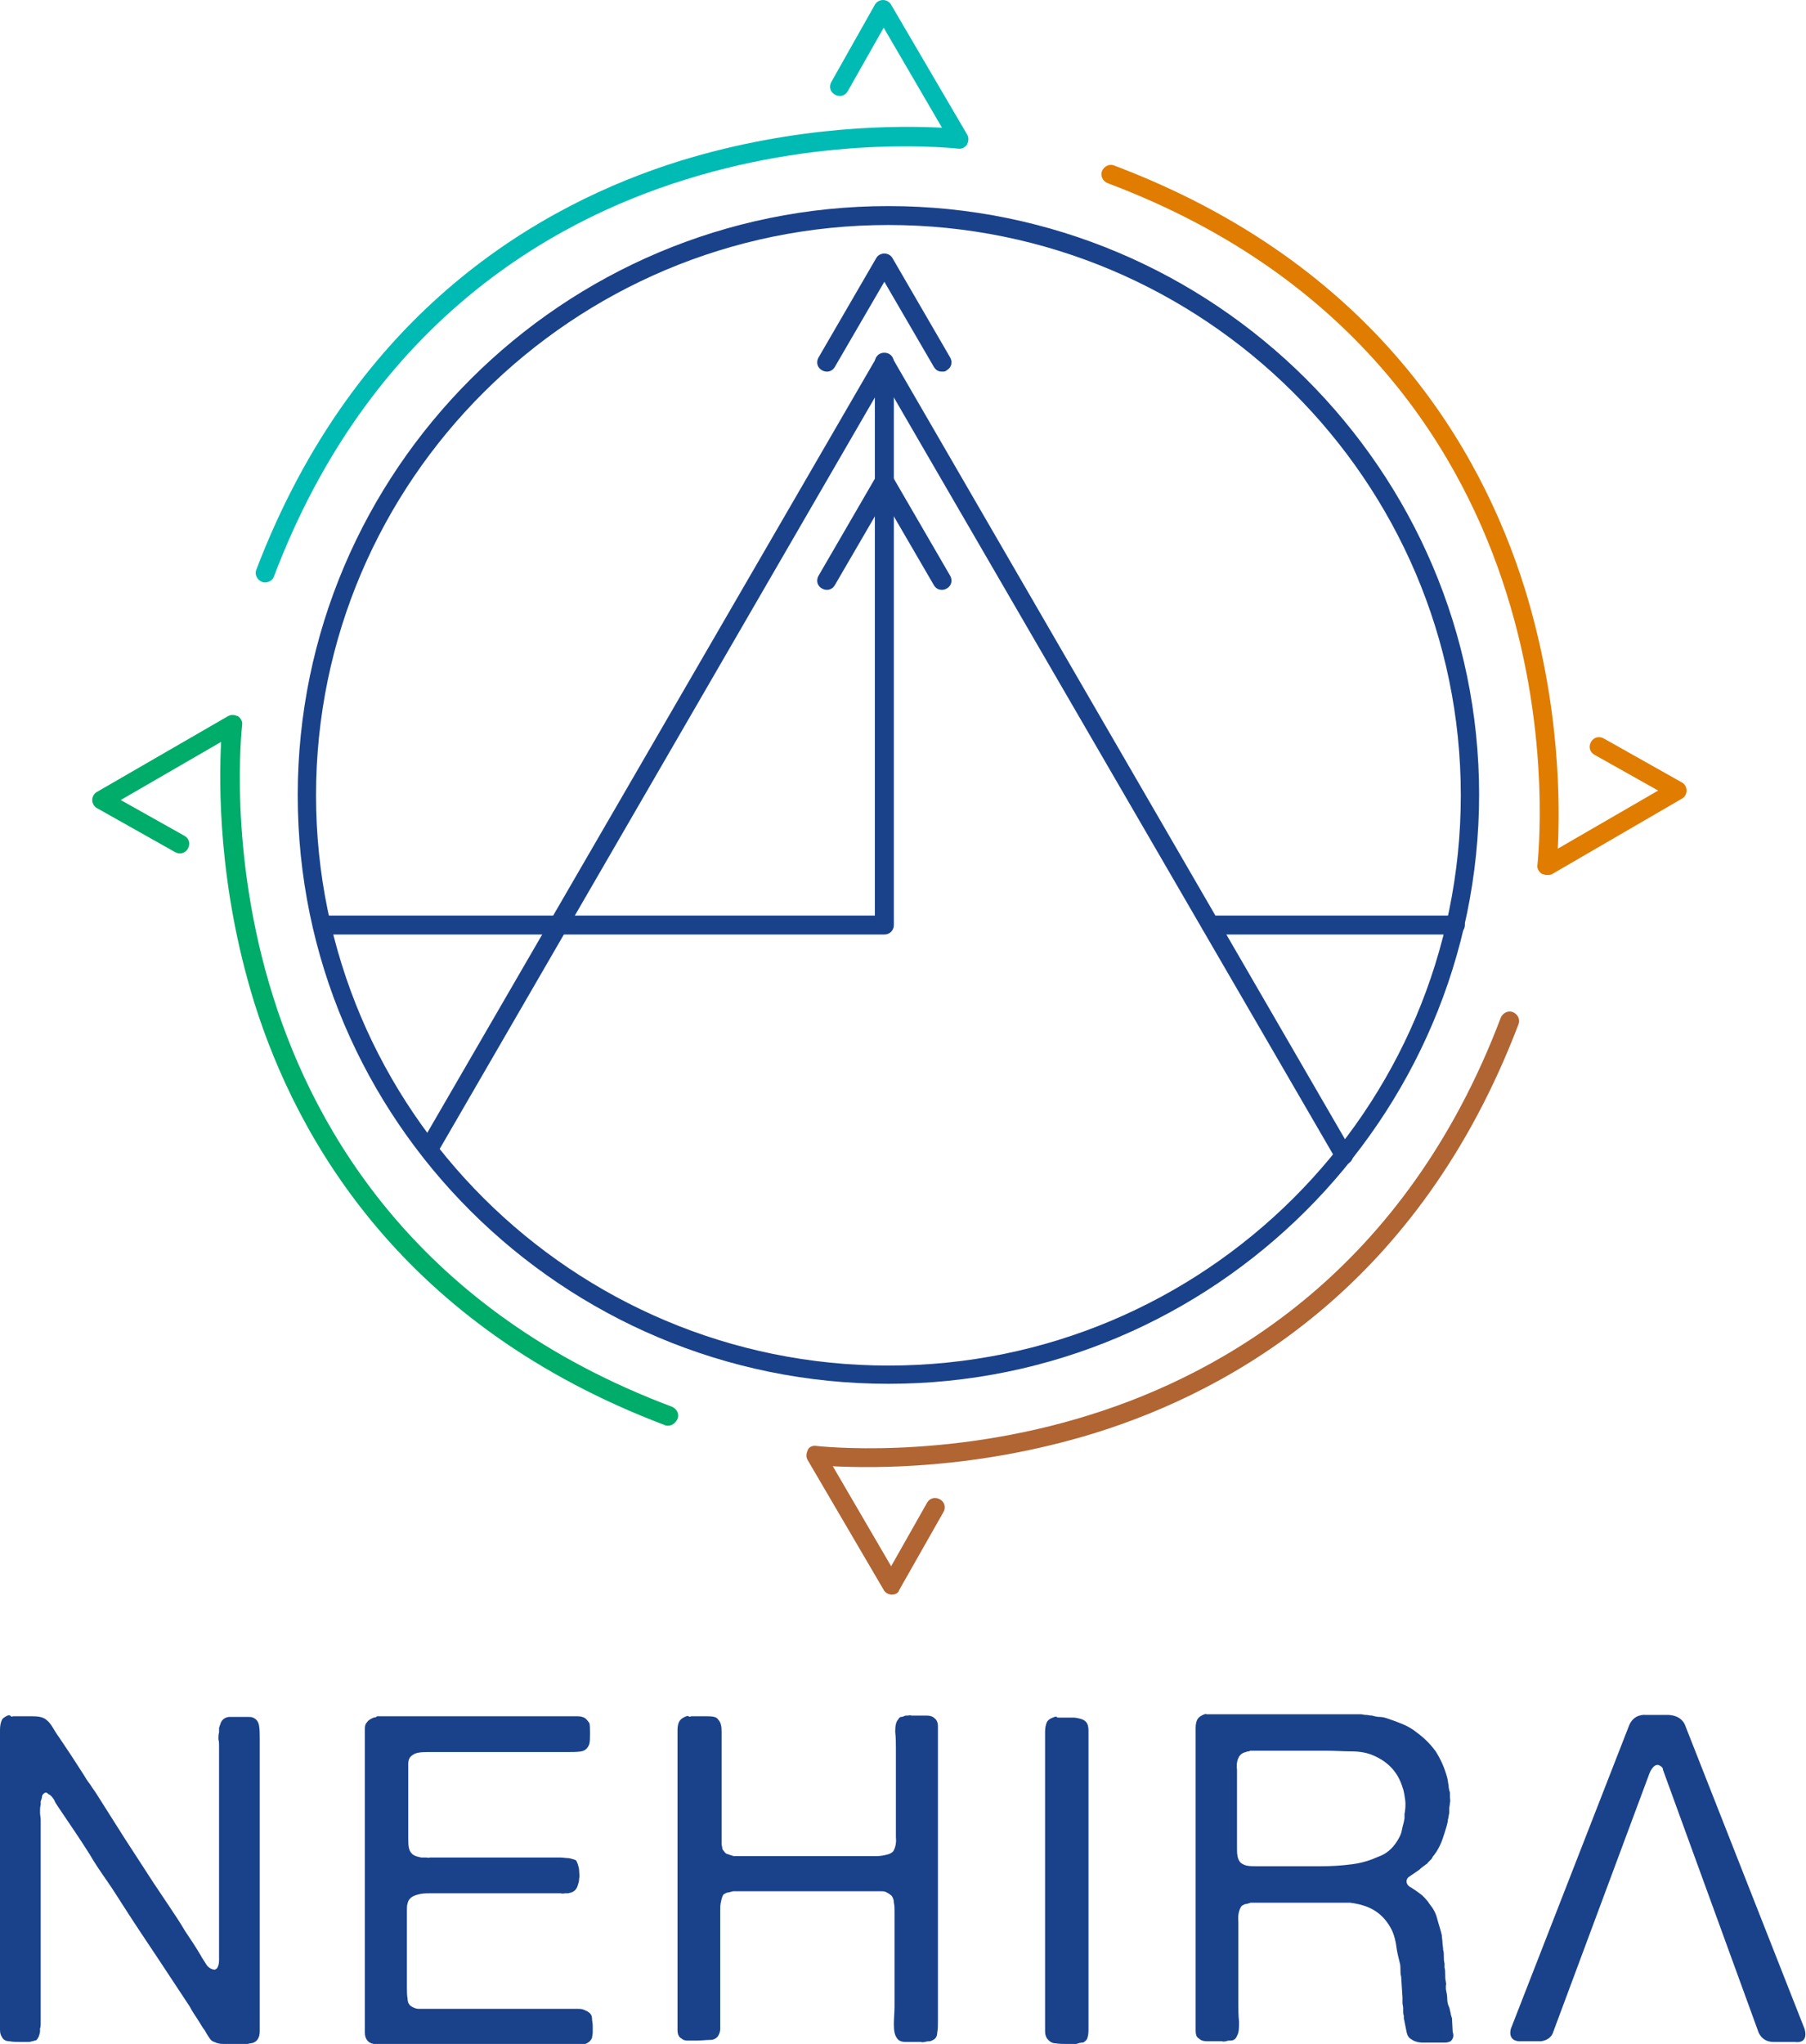
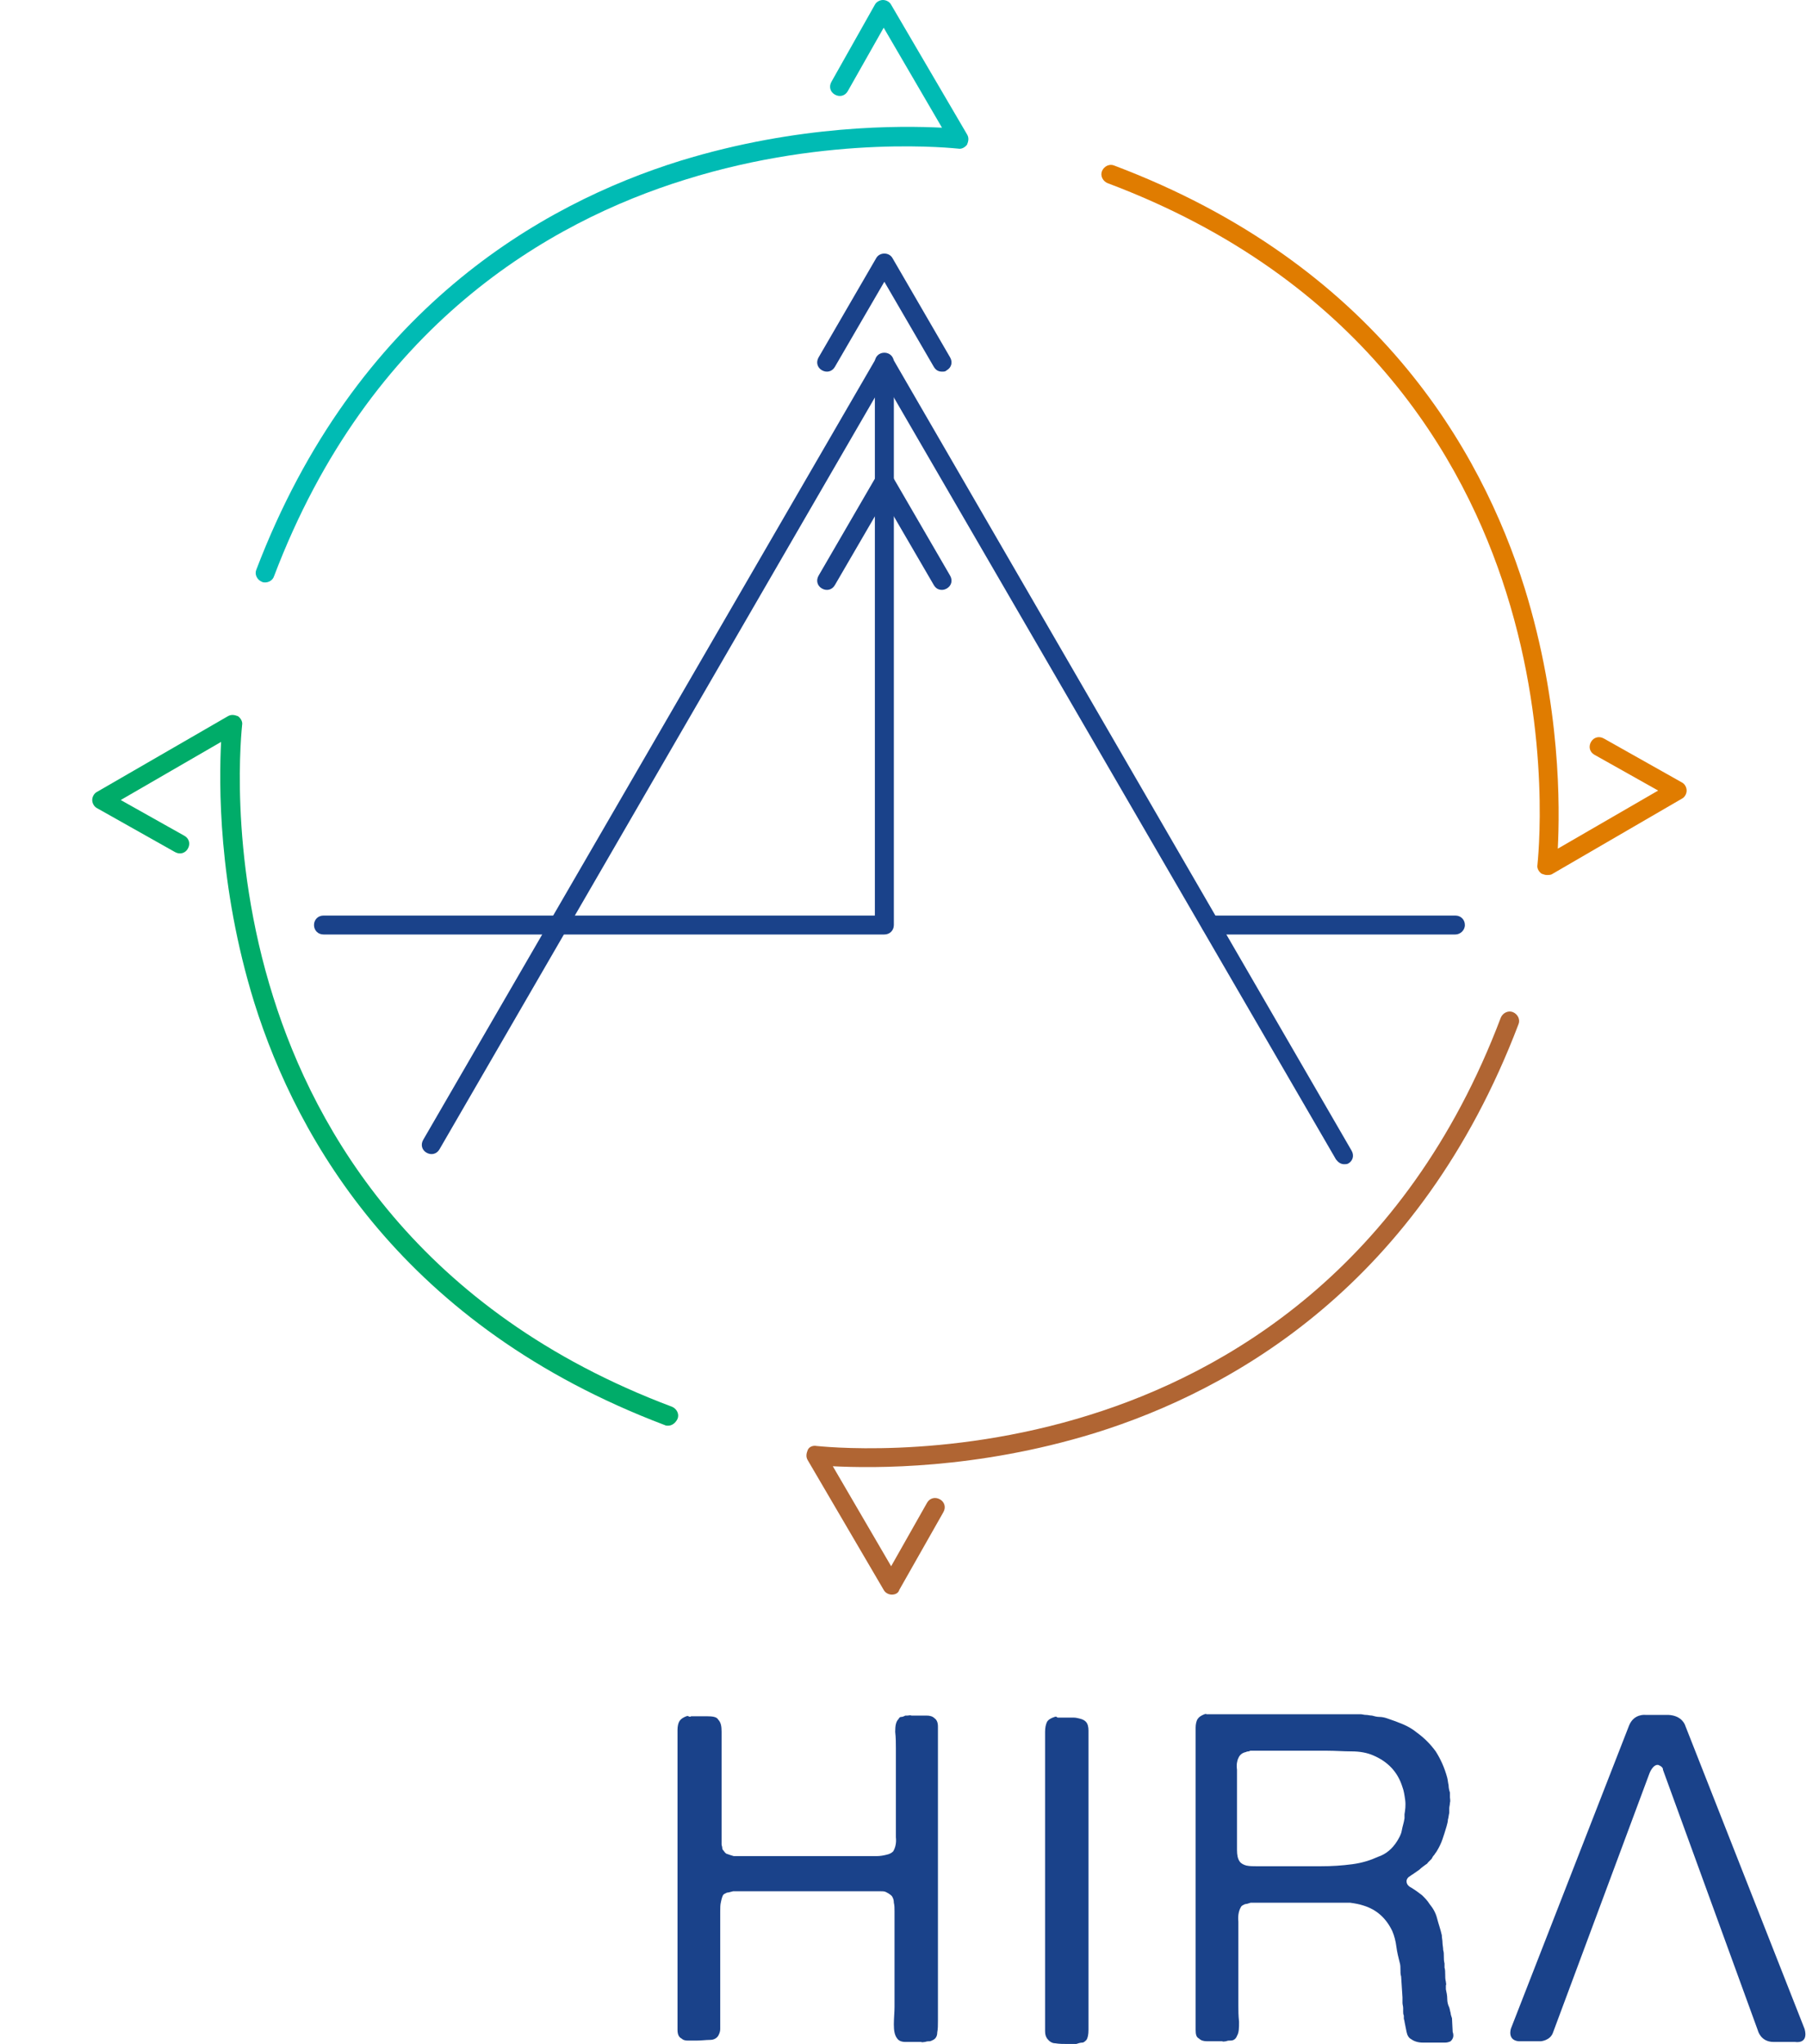
<svg xmlns="http://www.w3.org/2000/svg" width="152" height="172" viewBox="0 0 152 172" fill="none">
  <g clip-path="url(#clip0_2119_4171)">
-     <path d="M74.773 116.448C47.318 116.448 25.058 94.216 25.058 66.924C25.058 39.631 47.318 17.342 74.773 17.342C102.171 17.342 124.488 39.574 124.488 66.867C124.488 94.159 102.171 116.448 74.773 116.448ZM74.773 18.934C48.231 18.934 26.599 40.427 26.599 66.924C26.599 93.363 48.174 114.913 74.773 114.913C101.372 114.913 122.947 93.42 122.947 66.924C122.947 40.427 101.314 18.934 74.773 18.934Z" fill="#1A428A" />
    <path d="M113.129 97.969C112.844 97.969 112.615 97.798 112.444 97.571L74.43 32.069L36.986 96.718C36.758 97.116 36.301 97.23 35.902 97.002C35.502 96.775 35.388 96.32 35.616 95.922L73.745 30.136C74.03 29.624 74.829 29.624 75.115 30.136L113.757 96.832C113.985 97.23 113.871 97.685 113.471 97.912C113.357 97.969 113.243 97.969 113.129 97.969Z" fill="#1A428A" />
    <path d="M74.431 78.637H27.227C26.77 78.637 26.428 78.296 26.428 77.841C26.428 77.386 26.77 77.045 27.227 77.045H73.632V30.477C73.632 30.022 73.974 29.681 74.431 29.681C74.887 29.681 75.23 30.022 75.23 30.477V77.841C75.23 78.296 74.887 78.637 74.431 78.637Z" fill="#1A428A" />
    <path d="M122.491 78.637H101.943C101.486 78.637 101.144 78.296 101.144 77.841C101.144 77.386 101.486 77.045 101.943 77.045H122.491C122.948 77.045 123.29 77.386 123.29 77.841C123.29 78.296 122.89 78.637 122.491 78.637Z" fill="#1A428A" />
    <path d="M79.282 31.273C78.997 31.273 78.768 31.159 78.597 30.875L74.43 23.71L70.264 30.875C70.035 31.273 69.579 31.386 69.179 31.159C68.78 30.931 68.665 30.477 68.894 30.079L73.745 21.72C74.031 21.209 74.83 21.209 75.115 21.72L79.967 30.079C80.195 30.477 80.081 30.931 79.681 31.159C79.567 31.273 79.453 31.273 79.282 31.273Z" fill="#1A428A" />
    <path d="M79.282 49.638C78.997 49.638 78.768 49.525 78.597 49.24L74.43 42.076L70.264 49.24C70.035 49.638 69.579 49.752 69.179 49.525C68.78 49.297 68.665 48.842 68.894 48.444L73.745 40.086C74.031 39.574 74.83 39.574 75.115 40.086L79.967 48.444C80.195 48.842 80.081 49.297 79.681 49.525C79.567 49.581 79.453 49.638 79.282 49.638Z" fill="#1A428A" />
-     <path d="M1.084 144.423C1.541 144.423 2.055 144.423 2.626 144.423C3.196 144.423 3.596 144.48 3.881 144.707C4.11 144.878 4.281 145.106 4.452 145.39C4.623 145.674 4.795 145.958 4.966 146.186C5.308 146.698 5.651 147.209 5.993 147.721C6.336 148.233 6.678 148.801 7.021 149.313C7.192 149.597 7.363 149.882 7.591 150.166C7.763 150.45 7.991 150.735 8.162 151.019C8.961 152.27 9.703 153.464 10.502 154.715C11.302 155.966 12.101 157.16 12.9 158.411C13.128 158.752 13.356 159.093 13.585 159.434C13.813 159.775 14.041 160.116 14.27 160.458C14.726 161.14 15.183 161.822 15.582 162.505C16.039 163.187 16.496 163.869 16.895 164.551C17.009 164.779 17.181 165.006 17.352 165.291C17.523 165.575 17.808 165.746 18.094 165.746C18.208 165.689 18.265 165.632 18.265 165.632C18.379 165.461 18.436 165.234 18.436 164.949C18.436 164.665 18.436 164.381 18.436 164.153V161.083V149.256V146.925C18.436 146.754 18.436 146.527 18.379 146.356C18.379 146.129 18.379 145.958 18.436 145.788V145.39C18.493 145.276 18.493 145.162 18.55 145.106C18.55 144.992 18.608 144.935 18.665 144.821C18.836 144.594 19.064 144.48 19.35 144.48C19.635 144.48 19.977 144.48 20.377 144.48C20.548 144.48 20.72 144.48 20.834 144.48C21.005 144.48 21.176 144.48 21.29 144.537C21.576 144.651 21.747 144.878 21.804 145.219C21.861 145.56 21.861 145.902 21.861 146.356V150.621V166.826V170.067C21.861 170.351 21.861 170.635 21.861 170.92C21.861 171.204 21.804 171.431 21.69 171.602C21.576 171.773 21.462 171.829 21.347 171.886C21.233 171.943 21.005 171.943 20.834 172H19.806C19.521 172 19.178 172 18.836 172C18.493 172 18.265 171.943 18.037 171.83C17.808 171.773 17.694 171.602 17.58 171.431C17.466 171.261 17.352 171.09 17.238 170.863C17.009 170.579 16.838 170.237 16.61 169.896C16.381 169.555 16.153 169.214 15.982 168.873C15.069 167.508 14.155 166.087 13.242 164.722C12.329 163.357 11.416 161.993 10.502 160.571C9.989 159.775 9.532 159.036 9.018 158.297C8.505 157.558 7.991 156.819 7.534 156.023C6.678 154.658 5.765 153.35 4.852 151.986C4.738 151.815 4.623 151.644 4.566 151.474C4.452 151.303 4.338 151.133 4.167 151.019C4.11 151.019 4.053 150.962 3.995 150.905C3.938 150.848 3.881 150.848 3.824 150.848C3.653 150.905 3.596 151.019 3.539 151.133C3.539 151.303 3.482 151.417 3.425 151.588V151.872C3.368 152.042 3.368 152.27 3.368 152.497C3.368 152.725 3.425 152.952 3.425 153.123V155.681V167.963V169.783C3.425 169.896 3.425 170.067 3.425 170.237C3.425 170.408 3.425 170.579 3.368 170.692V170.977C3.311 171.261 3.253 171.431 3.196 171.488C3.139 171.602 3.082 171.716 2.911 171.716C2.797 171.773 2.626 171.773 2.511 171.83H1.769C1.427 171.83 1.084 171.83 0.799 171.773C0.514 171.773 0.285 171.659 0.171 171.431C0.057 171.261 0 171.09 0 170.806C0 170.522 0 170.237 0 169.953V166.826V150.678V146.527C0 146.243 0 145.902 0 145.56C0 145.219 0.057 144.935 0.171 144.707C0.228 144.594 0.4 144.48 0.628 144.366C0.685 144.366 0.742 144.309 0.856 144.366C0.97 144.48 1.027 144.48 1.084 144.423Z" fill="#1A428A" />
-     <path d="M31.735 144.423H44.407H47.717C48.003 144.423 48.288 144.423 48.574 144.423C48.859 144.423 49.087 144.48 49.258 144.594C49.316 144.651 49.373 144.707 49.43 144.764C49.487 144.821 49.544 144.935 49.601 144.992C49.658 145.162 49.658 145.447 49.658 145.845C49.658 146.243 49.658 146.527 49.601 146.754C49.487 147.095 49.258 147.323 48.916 147.38C48.574 147.437 48.174 147.437 47.717 147.437H43.836H37.386C36.987 147.437 36.473 147.437 35.959 147.437C35.388 147.437 34.989 147.494 34.761 147.664C34.475 147.835 34.361 148.062 34.361 148.46C34.361 148.858 34.361 149.256 34.361 149.654V153.577C34.361 153.862 34.361 154.203 34.361 154.601C34.361 154.999 34.361 155.283 34.418 155.511C34.475 155.795 34.646 156.022 34.875 156.136C34.989 156.193 35.16 156.25 35.446 156.307H35.845C35.959 156.307 36.073 156.364 36.188 156.307C36.302 156.307 36.416 156.307 36.53 156.307H37.843H45.434C45.663 156.307 45.948 156.307 46.233 156.307C46.519 156.307 46.804 156.307 47.09 156.307C47.375 156.307 47.66 156.364 47.889 156.364C48.117 156.42 48.345 156.477 48.459 156.534C48.517 156.591 48.574 156.705 48.631 156.875C48.688 157.046 48.745 157.273 48.745 157.444C48.745 157.671 48.802 157.842 48.745 158.069C48.745 158.297 48.688 158.467 48.631 158.638C48.574 158.865 48.459 159.036 48.288 159.15C48.231 159.207 48.174 159.207 48.06 159.263C47.946 159.263 47.889 159.32 47.832 159.32H47.603C47.489 159.32 47.318 159.377 47.204 159.32C47.09 159.32 46.918 159.32 46.804 159.32H45.377H37.158C36.873 159.32 36.53 159.32 36.245 159.32C35.959 159.32 35.674 159.32 35.388 159.377C35.103 159.434 34.932 159.491 34.703 159.605C34.532 159.718 34.361 159.889 34.304 160.173C34.247 160.344 34.247 160.514 34.247 160.742C34.247 160.969 34.247 161.14 34.247 161.367V163.528V167.224C34.247 167.565 34.247 167.906 34.304 168.19C34.304 168.475 34.418 168.702 34.589 168.816C34.761 168.93 34.989 169.043 35.217 169.043C35.446 169.043 35.731 169.043 36.016 169.043H38.471H45.663H47.889C48.117 169.043 48.288 169.043 48.517 169.043C48.745 169.043 48.916 169.043 49.087 169.1C49.373 169.214 49.601 169.328 49.715 169.498C49.772 169.555 49.829 169.726 49.829 169.896C49.829 170.067 49.886 170.237 49.886 170.465C49.886 170.635 49.886 170.863 49.886 171.033C49.886 171.204 49.829 171.374 49.829 171.488C49.715 171.716 49.601 171.829 49.487 171.886C49.316 172 49.144 172.057 48.859 172.057C48.631 172.057 48.402 172.057 48.117 172.057H45.377H35.103H32.363C32.021 172.057 31.678 172.057 31.45 172C31.165 171.943 30.993 171.829 30.879 171.659C30.765 171.488 30.708 171.318 30.708 171.033C30.708 170.806 30.708 170.578 30.708 170.294V167.565V157.216V148.574V146.129C30.708 145.901 30.708 145.674 30.708 145.447C30.708 145.219 30.765 145.049 30.879 144.935C30.993 144.764 31.165 144.651 31.45 144.537C31.507 144.537 31.564 144.48 31.621 144.537C31.621 144.48 31.678 144.48 31.735 144.423Z" fill="#1A428A" />
    <path d="M58.163 144.423C58.505 144.423 58.962 144.423 59.476 144.423C59.99 144.423 60.332 144.48 60.446 144.707C60.675 144.935 60.732 145.276 60.732 145.731C60.732 146.186 60.732 146.641 60.732 147.039V152.725V154.203C60.732 154.317 60.732 154.487 60.732 154.601C60.732 154.772 60.732 154.885 60.732 154.942V155.227C60.732 155.283 60.789 155.397 60.789 155.511C60.789 155.625 60.846 155.681 60.903 155.738C61.017 155.909 61.131 156.023 61.245 156.023C61.359 156.079 61.588 156.136 61.759 156.193H62.843H65.013H71.862C72.147 156.193 72.433 156.193 72.775 156.193C73.118 156.193 73.46 156.193 73.746 156.193C74.088 156.193 74.373 156.136 74.602 156.079C74.887 156.023 75.058 155.909 75.172 155.795C75.344 155.511 75.458 155.113 75.401 154.601C75.401 154.032 75.401 153.578 75.401 153.18V147.096C75.401 146.698 75.401 146.243 75.344 145.731C75.344 145.219 75.401 144.878 75.629 144.651C75.686 144.537 75.743 144.48 75.857 144.48C75.972 144.48 76.086 144.423 76.2 144.366H76.371C76.485 144.366 76.599 144.309 76.714 144.366C76.828 144.366 76.999 144.366 77.113 144.366C77.398 144.366 77.684 144.366 77.969 144.366C78.255 144.366 78.483 144.423 78.654 144.594C78.826 144.707 78.94 144.935 78.94 145.276C78.94 145.617 78.94 145.958 78.94 146.243V150.45V166.371V170.067C78.94 170.408 78.94 170.749 78.882 171.033C78.882 171.318 78.768 171.545 78.54 171.659C78.426 171.716 78.312 171.773 78.255 171.773C78.141 171.773 78.026 171.773 77.855 171.83C77.741 171.83 77.627 171.886 77.513 171.83C77.398 171.83 77.284 171.83 77.17 171.83C76.885 171.83 76.542 171.83 76.2 171.83C75.857 171.83 75.629 171.716 75.515 171.545C75.287 171.261 75.23 170.863 75.23 170.351C75.23 169.839 75.287 169.328 75.287 168.873V162.334C75.287 162.163 75.287 161.936 75.287 161.652C75.287 161.367 75.287 161.14 75.287 160.856C75.287 160.571 75.287 160.344 75.23 160.116C75.23 159.889 75.172 159.718 75.058 159.548C74.944 159.434 74.773 159.32 74.545 159.207C74.43 159.15 74.259 159.15 74.088 159.15C73.917 159.15 73.688 159.15 73.517 159.15H71.805H61.702C61.474 159.207 61.302 159.264 61.188 159.264C61.074 159.32 60.903 159.377 60.846 159.491C60.789 159.605 60.732 159.775 60.675 160.06C60.617 160.287 60.617 160.571 60.617 160.856C60.617 161.14 60.617 161.424 60.617 161.708C60.617 161.993 60.617 162.277 60.617 162.448V168.532V170.181C60.617 170.408 60.617 170.579 60.617 170.749C60.617 170.92 60.56 171.09 60.503 171.204C60.389 171.488 60.104 171.659 59.761 171.659C59.419 171.659 59.019 171.716 58.62 171.716C58.334 171.716 58.106 171.716 57.878 171.716C57.649 171.716 57.478 171.659 57.364 171.545C57.136 171.431 57.022 171.204 57.022 170.806C57.022 170.465 57.022 170.124 57.022 169.726V165.291V150.109V146.47C57.022 146.186 57.022 145.902 57.022 145.56C57.022 145.276 57.079 144.992 57.193 144.821C57.307 144.651 57.478 144.537 57.764 144.423C57.821 144.423 57.878 144.366 57.935 144.423C58.049 144.48 58.106 144.48 58.163 144.423Z" fill="#1A428A" />
    <path d="M89.043 144.537C89.214 144.537 89.442 144.537 89.67 144.537C89.899 144.537 90.127 144.537 90.355 144.537C90.584 144.537 90.755 144.594 90.983 144.651C91.154 144.708 91.269 144.764 91.383 144.878C91.554 145.049 91.611 145.333 91.611 145.617C91.611 145.958 91.611 146.243 91.611 146.584V150.337V165.234V169.726C91.611 170.067 91.611 170.408 91.611 170.806C91.611 171.204 91.554 171.488 91.44 171.659C91.326 171.773 91.212 171.886 91.097 171.886C90.926 171.886 90.755 171.943 90.584 172H89.842C89.499 172 89.157 172 88.814 171.943C88.529 171.943 88.3 171.773 88.129 171.545C88.015 171.375 87.958 171.204 87.958 170.92C87.958 170.635 87.958 170.351 87.958 170.067V166.996V150.848V146.698C87.958 146.413 87.958 146.072 87.958 145.731C87.958 145.39 88.015 145.106 88.129 144.878C88.243 144.708 88.415 144.594 88.757 144.48C88.814 144.48 88.871 144.423 88.928 144.48C88.985 144.537 89.043 144.537 89.043 144.537Z" fill="#1A428A" />
    <path d="M122.262 170.977C122.376 171.318 122.319 171.545 122.09 171.773C121.976 171.829 121.805 171.886 121.634 171.886C121.463 171.886 121.234 171.886 121.006 171.886C120.606 171.886 120.207 171.886 119.75 171.886C119.351 171.886 119.008 171.773 118.78 171.602C118.552 171.488 118.437 171.261 118.38 170.977C118.323 170.692 118.266 170.408 118.209 170.124C118.209 170.01 118.152 169.953 118.152 169.839C118.152 169.726 118.152 169.669 118.152 169.612C118.095 169.498 118.095 169.384 118.095 169.271C118.095 169.157 118.095 169.043 118.095 168.986C118.095 168.816 118.038 168.702 118.038 168.532C118.038 168.361 118.038 168.247 118.038 168.077L117.924 166.314C117.867 166.143 117.867 165.973 117.867 165.745C117.867 165.575 117.867 165.347 117.81 165.177C117.695 164.722 117.581 164.267 117.524 163.812C117.467 163.357 117.353 162.902 117.182 162.504C116.668 161.424 115.869 160.685 114.727 160.344C114.385 160.23 114.042 160.173 113.643 160.116C113.243 160.116 112.844 160.116 112.387 160.116H105.252C105.081 160.173 104.91 160.23 104.796 160.23C104.681 160.287 104.51 160.344 104.453 160.458C104.282 160.742 104.168 161.14 104.225 161.708C104.225 162.277 104.225 162.789 104.225 163.244V168.816C104.225 169.157 104.225 169.612 104.282 170.124C104.282 170.635 104.282 171.033 104.111 171.318C104.054 171.488 103.939 171.602 103.825 171.659C103.711 171.716 103.597 171.716 103.54 171.716C103.426 171.716 103.312 171.716 103.197 171.773C103.083 171.773 102.969 171.829 102.855 171.773C102.741 171.773 102.57 171.773 102.455 171.773C102.17 171.773 101.885 171.773 101.599 171.773C101.314 171.773 101.086 171.716 100.914 171.545C100.686 171.431 100.629 171.204 100.629 170.806C100.629 170.465 100.629 170.124 100.629 169.782V146.3C100.629 146.015 100.629 145.731 100.629 145.39C100.629 145.105 100.686 144.821 100.8 144.651C100.914 144.48 101.086 144.366 101.371 144.253C101.428 144.253 101.485 144.196 101.542 144.253C101.599 144.253 101.656 144.253 101.713 144.253H112.958C113.129 144.253 113.357 144.253 113.529 144.253C113.757 144.253 113.928 144.253 114.099 144.253H114.499C114.67 144.253 114.784 144.309 114.956 144.309C115.127 144.309 115.298 144.366 115.469 144.366C115.698 144.423 115.869 144.48 116.097 144.48C116.325 144.48 116.554 144.537 116.725 144.594C117.239 144.764 117.695 144.935 118.095 145.105C118.494 145.276 118.894 145.503 119.236 145.788C119.864 146.243 120.378 146.754 120.835 147.38C121.234 148.005 121.577 148.744 121.805 149.597C121.862 149.825 121.862 149.995 121.919 150.223C121.919 150.45 121.976 150.678 122.033 150.848V151.246C122.033 151.36 122.09 151.531 122.033 151.701C122.033 151.872 121.976 152.042 121.976 152.156V152.554C121.919 152.781 121.919 152.952 121.862 153.123C121.862 153.293 121.805 153.464 121.748 153.691C121.634 154.089 121.52 154.43 121.405 154.772C121.291 155.113 121.12 155.454 120.949 155.738C120.892 155.852 120.778 155.966 120.721 156.079C120.606 156.193 120.549 156.307 120.492 156.421L120.435 156.477L120.378 156.534C120.321 156.591 120.264 156.648 120.207 156.705C120.15 156.762 120.093 156.875 120.036 156.875C119.807 157.046 119.636 157.16 119.465 157.33C119.294 157.444 119.065 157.615 118.894 157.728C118.78 157.785 118.666 157.899 118.552 157.956C118.437 158.069 118.38 158.183 118.38 158.297C118.38 158.467 118.437 158.581 118.552 158.695C118.666 158.809 118.837 158.865 118.894 158.922C119.179 159.093 119.465 159.32 119.693 159.491C119.921 159.718 120.15 159.946 120.321 160.23C120.606 160.571 120.835 160.969 120.949 161.424C121.063 161.879 121.234 162.334 121.348 162.846C121.348 163.073 121.405 163.244 121.405 163.471C121.405 163.642 121.463 163.869 121.463 164.097C121.52 164.267 121.52 164.438 121.52 164.665C121.52 164.836 121.52 165.006 121.577 165.234V165.575C121.634 165.745 121.634 165.973 121.634 166.143C121.634 166.371 121.634 166.541 121.691 166.769C121.691 166.883 121.748 166.996 121.691 167.053C121.691 167.167 121.691 167.281 121.691 167.394C121.748 167.679 121.805 167.906 121.805 168.19C121.805 168.475 121.862 168.702 121.976 168.93C122.033 169.1 122.033 169.214 122.09 169.384C122.09 169.498 122.147 169.669 122.205 169.839L122.262 170.977ZM117.581 154.942C117.752 154.658 117.924 154.374 117.981 154.032C118.038 153.691 118.152 153.407 118.209 153.009V152.668C118.266 152.327 118.323 151.929 118.266 151.474C118.209 151.076 118.152 150.678 118.038 150.393C117.638 149.086 116.782 148.233 115.583 147.721C115.07 147.494 114.442 147.38 113.757 147.38C113.072 147.38 112.387 147.323 111.645 147.323H105.252C105.195 147.323 105.138 147.38 105.081 147.38C105.024 147.38 104.967 147.38 104.853 147.437C104.567 147.494 104.339 147.664 104.225 147.948C104.111 148.176 104.054 148.517 104.111 148.915C104.111 149.313 104.111 149.711 104.111 150.052V154.487C104.111 154.885 104.111 155.283 104.111 155.681C104.111 156.079 104.168 156.421 104.339 156.648C104.453 156.819 104.681 156.932 104.91 156.989C105.195 157.046 105.481 157.046 105.766 157.046H108.163C109.191 157.046 110.161 157.046 111.131 157.046C112.102 157.046 112.958 156.989 113.814 156.875C114.67 156.762 115.355 156.534 115.983 156.25C116.668 156.022 117.182 155.568 117.581 154.942Z" fill="#1A428A" />
    <path d="M139.957 148.915L147.948 170.863C147.948 170.863 148.176 171.829 149.26 171.829H151.087C151.087 171.829 152.228 172.057 151.886 170.749L141.84 145.219C141.84 145.219 141.612 144.366 140.413 144.309H138.472C138.472 144.309 137.502 144.196 137.103 145.219L127.171 170.692C127.171 170.692 126.828 171.659 127.799 171.773H129.682C129.682 171.773 130.481 171.716 130.71 171.033L138.815 149.256C138.815 149.256 139.1 148.46 139.557 148.517C140.014 148.688 139.957 148.915 139.957 148.915Z" fill="#1A428A" />
    <path d="M22.318 49.013C22.204 49.013 22.147 49.013 22.033 48.956C21.633 48.785 21.405 48.331 21.576 47.933C29.91 26.099 45.549 17.172 57.25 13.533C67.239 10.462 75.858 10.576 79.282 10.746L74.374 2.331L71.349 7.676C71.12 8.074 70.664 8.188 70.264 7.96C69.865 7.733 69.75 7.278 69.979 6.88L73.632 0.398C73.746 0.171 74.031 0 74.317 0C74.602 0 74.887 0.171 75.001 0.398L81.394 11.315C81.566 11.599 81.508 11.884 81.394 12.168C81.223 12.395 80.938 12.566 80.652 12.509C80.538 12.509 69.979 11.258 57.65 15.125C46.291 18.65 31.108 27.293 23.06 48.501C22.946 48.842 22.604 49.013 22.318 49.013Z" fill="#00BBB4" />
    <path d="M130.196 73.633C130.025 73.633 129.911 73.576 129.74 73.519C129.511 73.349 129.34 73.064 129.397 72.78C129.397 72.666 130.653 62.148 126.772 49.866C123.233 38.608 114.557 23.426 93.21 15.409C92.81 15.238 92.582 14.784 92.753 14.386C92.924 13.988 93.381 13.76 93.78 13.931C115.755 22.232 124.66 37.812 128.313 49.468C131.395 59.418 131.281 68.004 131.11 71.416L139.557 66.526L134.192 63.512C133.792 63.285 133.678 62.83 133.906 62.432C134.135 62.034 134.591 61.92 134.991 62.148L141.555 65.843C141.783 65.957 141.954 66.241 141.954 66.526C141.954 66.81 141.783 67.094 141.555 67.208L130.596 73.576C130.482 73.633 130.31 73.633 130.196 73.633Z" fill="#E07C00" />
    <path d="M75.059 134.188C74.773 134.188 74.488 134.018 74.374 133.79L67.981 122.873C67.81 122.589 67.867 122.305 67.981 122.02C68.095 121.736 68.438 121.622 68.723 121.679C68.837 121.679 79.397 122.93 91.726 119.064C103.027 115.538 118.267 106.896 126.315 85.63C126.487 85.232 126.943 85.005 127.343 85.175C127.742 85.346 127.971 85.801 127.799 86.199C119.466 108.09 103.826 116.96 92.125 120.599C82.137 123.669 73.518 123.556 70.093 123.385L75.002 131.8L78.027 126.455C78.255 126.057 78.712 125.944 79.111 126.171C79.511 126.399 79.625 126.853 79.397 127.252L75.687 133.79C75.63 134.018 75.401 134.188 75.059 134.188C75.116 134.188 75.116 134.188 75.059 134.188Z" fill="#B06533" />
    <path d="M56.222 119.973C56.108 119.973 56.051 119.973 55.937 119.917C34.019 111.615 25.058 96.036 21.404 84.379C18.322 74.429 18.436 65.843 18.608 62.432L10.16 67.322L15.525 70.335C15.925 70.563 16.039 71.017 15.811 71.415C15.582 71.814 15.126 71.927 14.726 71.7L8.162 68.004C7.934 67.89 7.763 67.606 7.763 67.322C7.763 67.037 7.934 66.753 8.162 66.639L19.178 60.271C19.464 60.1 19.749 60.157 20.035 60.271C20.263 60.442 20.434 60.726 20.377 61.01C20.377 61.124 19.121 71.643 23.003 83.924C26.541 95.183 35.217 110.364 56.565 118.381C56.964 118.552 57.193 119.007 57.021 119.405C56.85 119.746 56.565 119.973 56.222 119.973Z" fill="#00AC69" />
  </g>
  <defs>
    <clipPath id="clip0_2119_4171">
      <rect width="152" height="172" fill="white" />
    </clipPath>
  </defs>
</svg>